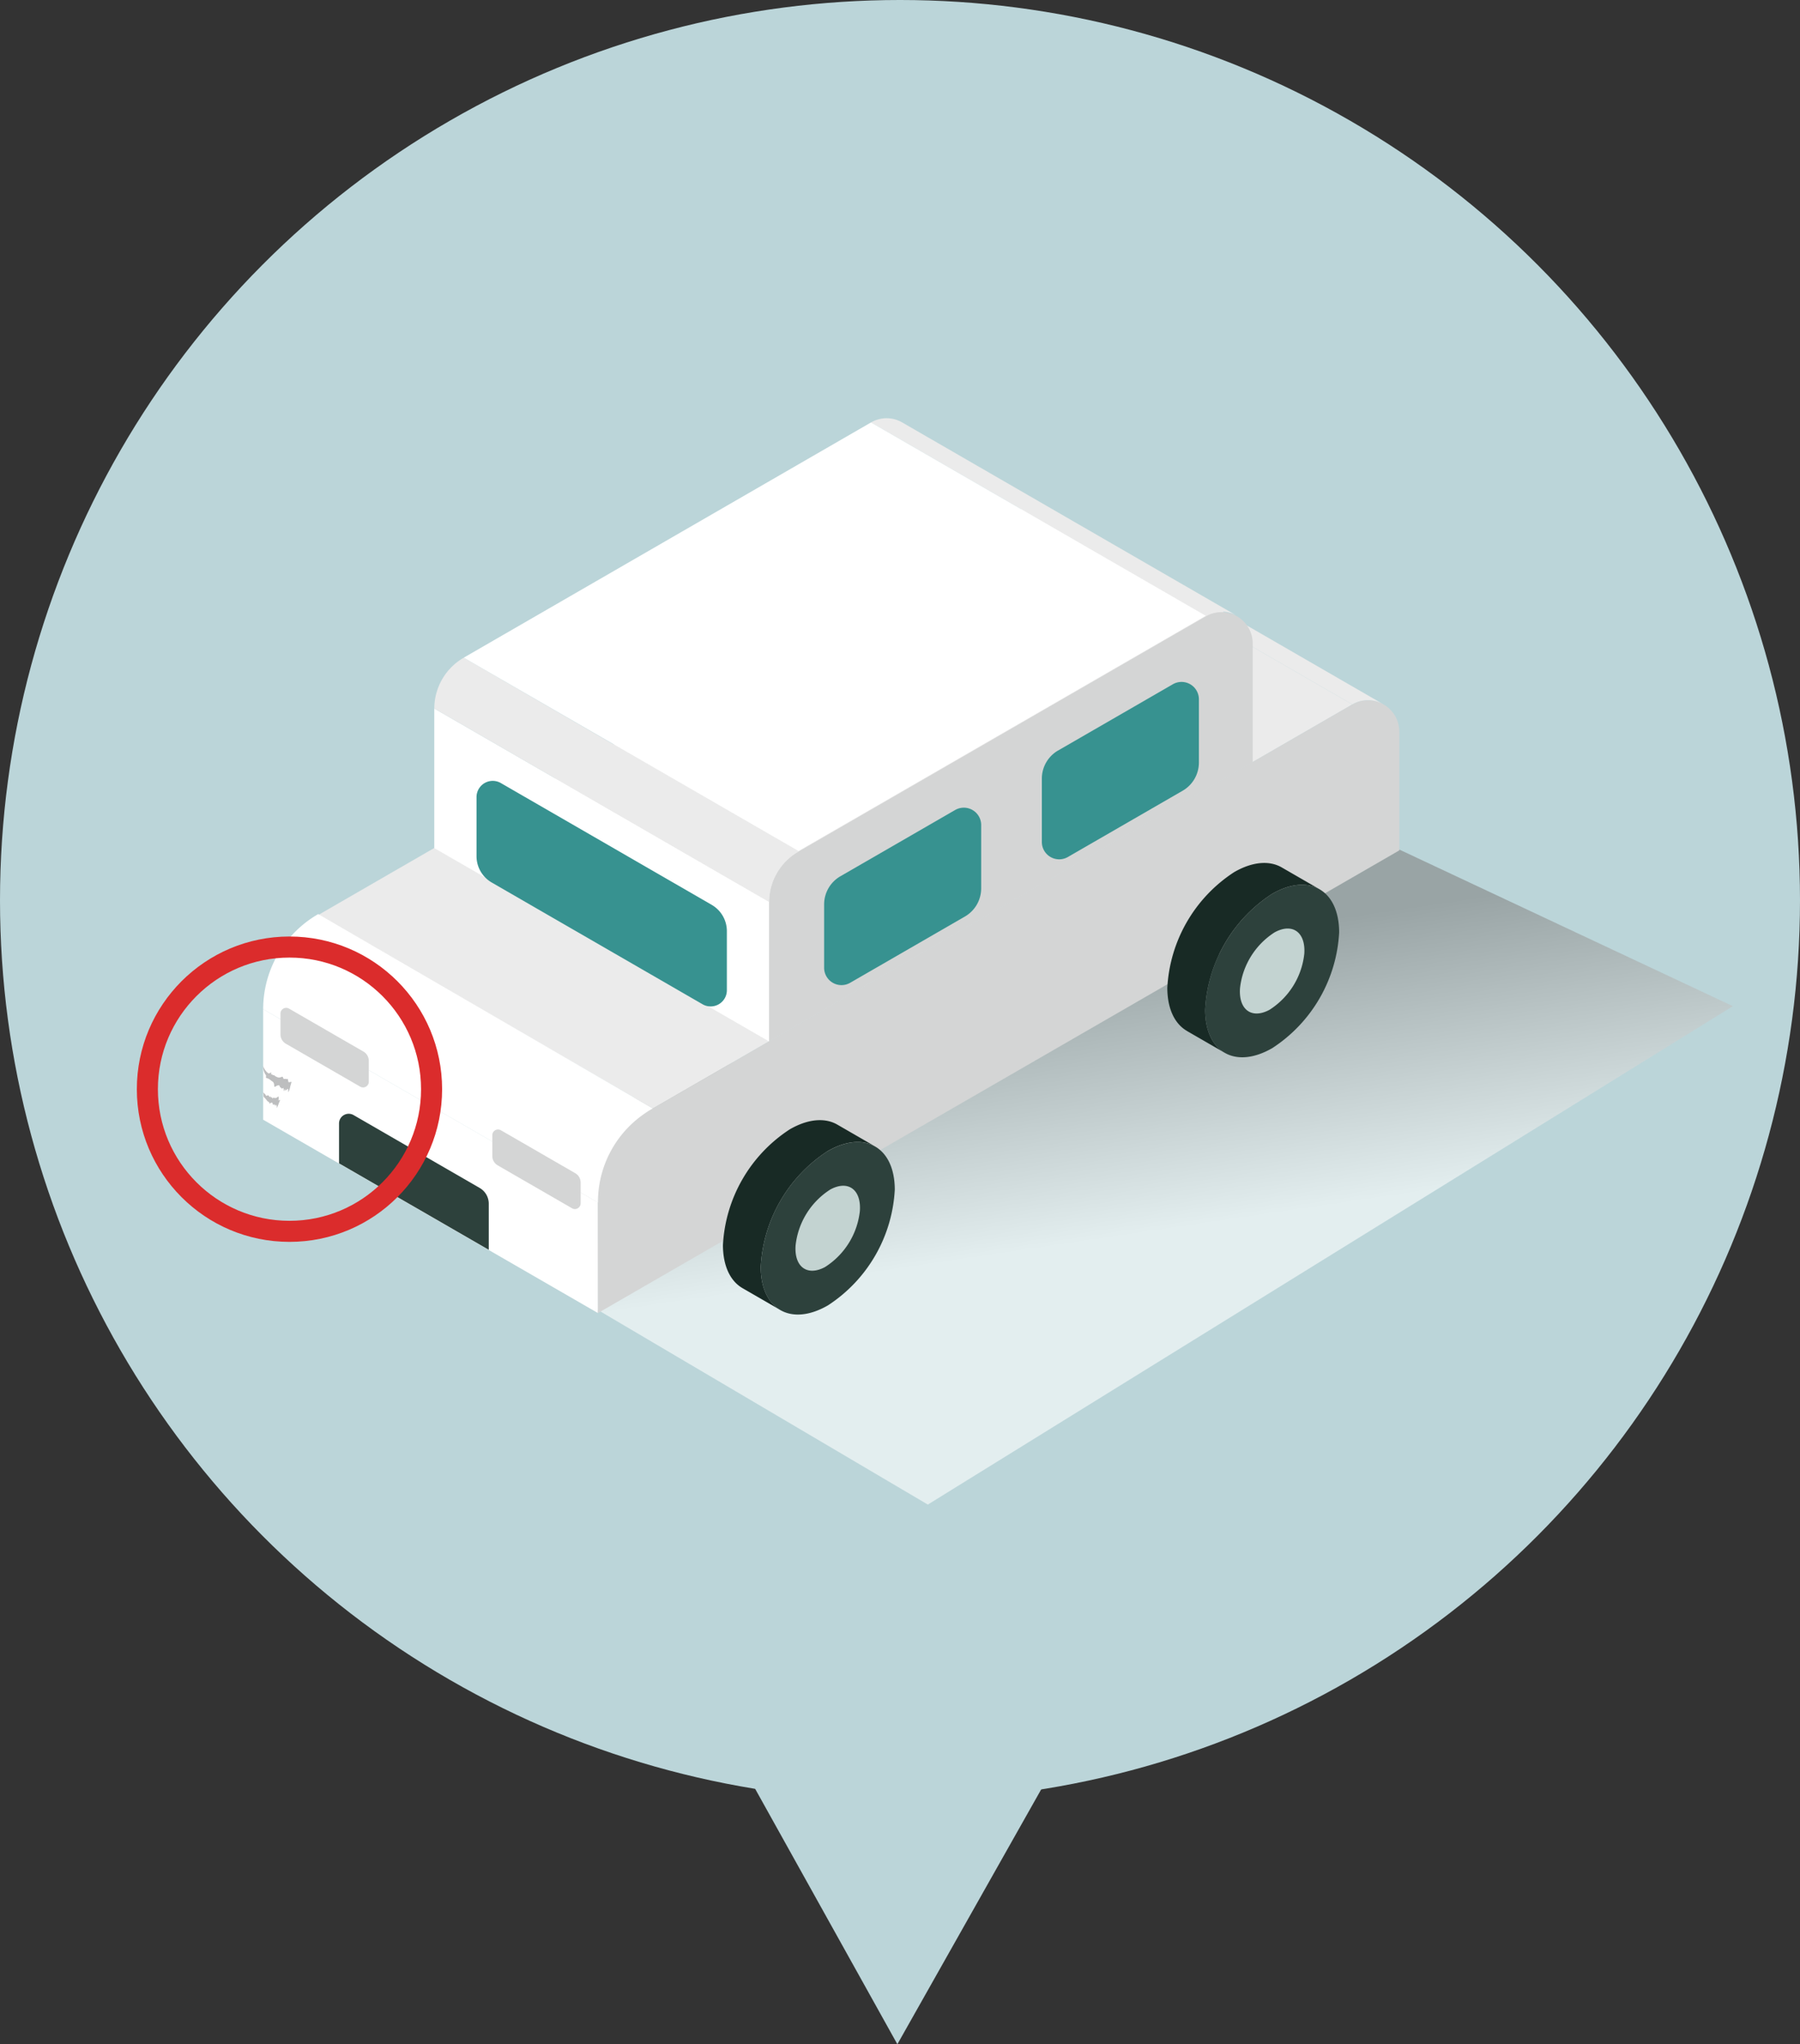
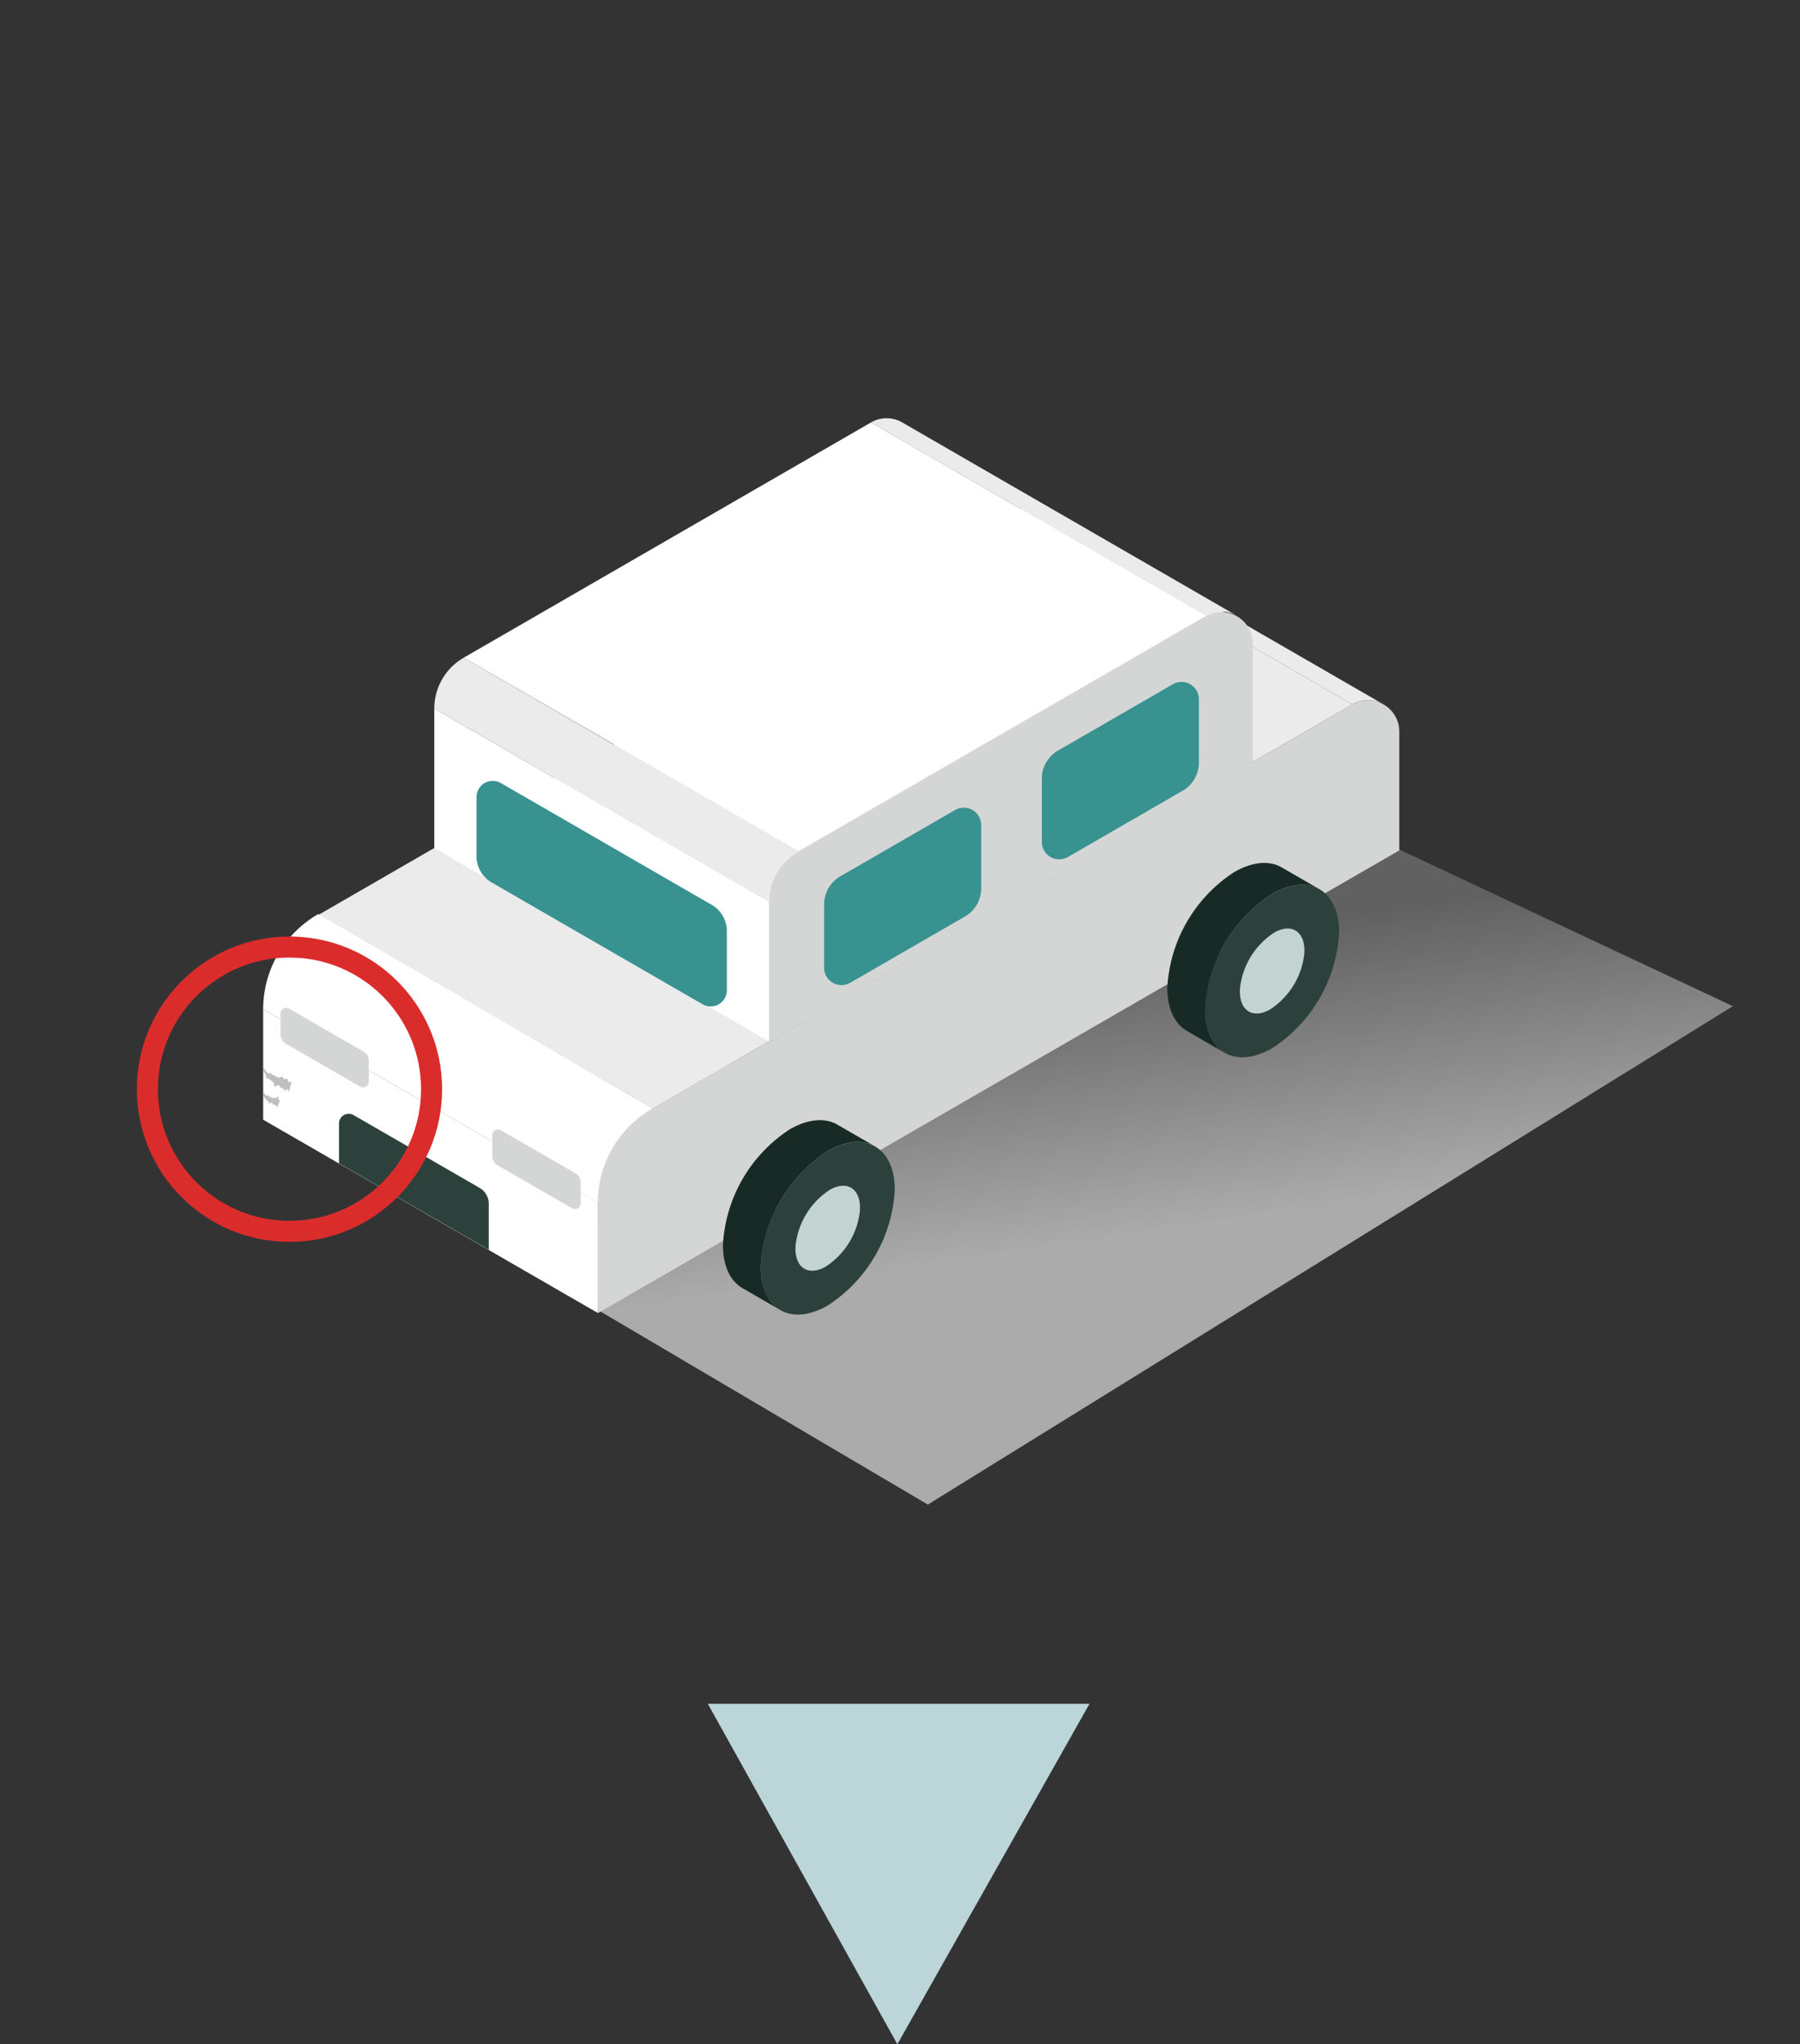
<svg xmlns="http://www.w3.org/2000/svg" width="171" height="194.142" viewBox="0 0 171 194.142">
  <rect x="0" y="0" width="171" height="194.142" fill="#333333" stroke="none" />
  <defs>
    <linearGradient id="linear-gradient" x1="0.67" y1="0.561" x2="0.552" y2="0.157" gradientUnits="objectBoundingBox">
      <stop offset="0" stop-color="#fff" />
      <stop offset="1" stop-color="gray" />
    </linearGradient>
    <clipPath id="clip-path">
      <rect id="長方形_290" data-name="長方形 290" width="107.938" height="85.118" transform="translate(0 0.001)" fill="none" />
    </clipPath>
  </defs>
  <g id="グループ_572" data-name="グループ 572" transform="translate(36.025 36.789)">
-     <circle id="楕円形_17" data-name="楕円形 17" cx="85.5" cy="85.5" r="85.5" transform="translate(-36.025 -36.789)" fill="#bbd5d9" />
    <path id="パス_732" data-name="パス 732" d="M13691.239,4538.806l18.011,32.336,18.255-32.336Z" transform="translate(-13660.025 -4413.789)" fill="#bbd5d9" />
    <path id="パス_731" data-name="パス 731" d="M13751.509,4456.268l33.568,15.756-76.479,47.334-31.464-18.551-17.531-12.878Z" transform="translate(-13656.479 -4413.257)" opacity="0.59" fill="url(#linear-gradient)" style="mix-blend-mode: multiply;isolation: isolate" />
    <g id="グループ_560" data-name="グループ 560" transform="translate(-11.025 2.93)">
      <path id="パス_873" data-name="パス 873" d="M103.475,27.184,37.024,65.551,5.218,47.188,71.669,8.821Z" fill="#ebebeb" />
      <path id="パス_874" data-name="パス 874" d="M0,66.62,31.806,84.983v-10.5L0,56.124Z" fill="#fff" />
      <g id="グループ_556" data-name="グループ 556">
        <g id="グループ_555" data-name="グループ 555" clip-path="url(#clip-path)">
          <path id="パス_875" data-name="パス 875" d="M31.8,84.984v-13.2a5.578,5.578,0,0,1,2.79-4.831l68.88-39.768a2.975,2.975,0,0,1,4.463,2.577V41.043Z" fill="#d4d5d5" />
          <path id="パス_876" data-name="パス 876" d="M103.475,27.184l-31.8-18.36a2.95,2.95,0,0,1,2.963-.007l31.8,18.363a2.947,2.947,0,0,0-2.969,0" fill="#ebebeb" />
          <path id="パス_877" data-name="パス 877" d="M48.064,45.932,16.258,27.571V40.825L48.064,59.188Z" fill="#fff" />
          <path id="パス_878" data-name="パス 878" d="M48.064,59.188v-13.2a5.578,5.578,0,0,1,2.79-4.831L89.545,18.817a2.975,2.975,0,0,1,4.463,2.577V32.677Z" fill="#d4d5d5" />
          <path id="パス_879" data-name="パス 879" d="M89.546,18.762,57.746.4a2.945,2.945,0,0,1,2.963,0l31.8,18.363a2.947,2.947,0,0,0-2.969,0" fill="#ebebeb" />
          <path id="パス_880" data-name="パス 880" d="M48.064,45.933,16.258,27.569a5.579,5.579,0,0,1,2.8-4.827l31.8,18.414a5.426,5.426,0,0,0-2.789,4.777" fill="#ebebeb" />
          <path id="パス_881" data-name="パス 881" d="M19.055,22.741,50.855,41.1l38.69-22.338L57.746.4Z" fill="#fff" />
          <path id="パス_882" data-name="パス 882" d="M75.521,31.557l10.9-6.292a1.649,1.649,0,0,1,2.474,1.429V32.7a3.091,3.091,0,0,1-1.546,2.678l-10.9,6.292a1.649,1.649,0,0,1-2.474-1.428v-6.01a3.092,3.092,0,0,1,1.546-2.678" fill="#379290" />
          <path id="パス_883" data-name="パス 883" d="M54.838,43.5l10.9-6.292a1.649,1.649,0,0,1,2.474,1.429v6.009a3.091,3.091,0,0,1-1.546,2.678l-10.9,6.292a1.649,1.649,0,0,1-2.474-1.428V46.177A3.091,3.091,0,0,1,54.838,43.5" fill="#379290" />
          <path id="パス_884" data-name="パス 884" d="M42.609,46.212,22.581,34.648a1.54,1.54,0,0,0-2.311,1.334v5.611a2.888,2.888,0,0,0,1.444,2.5L41.743,55.656a1.54,1.54,0,0,0,2.31-1.334V48.713a2.888,2.888,0,0,0-1.444-2.5" fill="#379290" />
          <path id="パス_885" data-name="パス 885" d="M20.568,73.1,8.589,66.18a.921.921,0,0,0-1.382.8v3.783l14.225,8.213V74.6a1.727,1.727,0,0,0-.864-1.5" fill="#2d413c" />
          <path id="パス_886" data-name="パス 886" d="M53.616,69.61a13.988,13.988,0,0,0-6.348,11c.011,4.041,2.872,5.672,6.389,3.641a13.989,13.989,0,0,0,6.348-10.994c-.011-4.042-2.872-5.672-6.389-3.641" fill="#2d413c" />
          <path id="パス_887" data-name="パス 887" d="M45.541,82.619l3.59,2.072c-1.146-.663-1.857-2.077-1.863-4.088a13.989,13.989,0,0,1,6.348-10.994c1.763-1.018,3.361-1.116,4.518-.452l-3.591-2.073c-1.157-.663-2.754-.565-4.516.452a13.99,13.99,0,0,0-6.348,10.995c.006,2.011.717,3.425,1.863,4.088" fill="#182a25" />
          <path id="パス_888" data-name="パス 888" d="M53.888,73.243a7.221,7.221,0,0,0-3.308,5.326c-.14,2.035,1.113,2.949,2.8,2.042a7.221,7.221,0,0,0,3.308-5.326c.14-2.035-1.114-2.949-2.8-2.042" fill="#c3d3d1" />
          <path id="パス_889" data-name="パス 889" d="M95.831,45.182a13.99,13.99,0,0,0-6.348,10.995c.012,4.041,2.872,5.672,6.389,3.641a13.989,13.989,0,0,0,6.348-10.994c-.011-4.042-2.872-5.672-6.389-3.641" fill="#2d413c" />
          <path id="パス_890" data-name="パス 890" d="M87.757,58.192l3.59,2.072c-1.146-.663-1.857-2.077-1.863-4.088a13.989,13.989,0,0,1,6.348-10.994c1.763-1.018,3.361-1.116,4.518-.452l-3.591-2.073c-1.157-.663-2.754-.565-4.516.452A13.99,13.99,0,0,0,85.895,54.1c.006,2.011.717,3.425,1.863,4.088" fill="#182a25" />
          <path id="パス_891" data-name="パス 891" d="M96.106,48.816A7.221,7.221,0,0,0,92.8,54.142c-.14,2.035,1.113,2.949,2.8,2.042a7.221,7.221,0,0,0,3.308-5.326c.14-2.035-1.114-2.949-2.8-2.042" fill="#c3d3d1" />
          <path id="パス_892" data-name="パス 892" d="M31.806,74.488,0,56.124a10.437,10.437,0,0,1,5.231-9.031L37.024,65.552a10.153,10.153,0,0,0-5.217,8.936" fill="#fff" />
          <path id="パス_893" data-name="パス 893" d="M9.526,60.149,2.461,56.07a.543.543,0,0,0-.815.47v1.98a1.018,1.018,0,0,0,.509.882L9.22,63.481a.543.543,0,0,0,.815-.47v-1.98a1.018,1.018,0,0,0-.509-.882" fill="#d4d5d5" />
          <path id="パス_894" data-name="パス 894" d="M29.65,71.7l-7.065-4.079a.543.543,0,0,0-.815.47v1.98a1.018,1.018,0,0,0,.509.882l7.065,4.079a.543.543,0,0,0,.815-.47v-1.98a1.018,1.018,0,0,0-.509-.882" fill="#d4d5d5" />
        </g>
      </g>
      <g id="グループ_558" data-name="グループ 558">
        <rect id="長方形_291" data-name="長方形 291" width="137.989" height="115.895" fill="none" />
      </g>
      <rect id="長方形_292" data-name="長方形 292" width="137.989" height="115.895" fill="none" />
    </g>
    <g id="楕円形_24" data-name="楕円形 24" transform="translate(-23.025 52.152)" fill="none" stroke="#db2c2c" stroke-width="2">
-       <circle cx="14.5" cy="14.5" r="14.5" stroke="none" />
      <circle cx="14.5" cy="14.5" r="13.5" fill="none" />
    </g>
    <g id="グループ_574" data-name="グループ 574" transform="translate(-11.025 64.393)">
      <path id="パス_906" data-name="パス 906" d="M2.105,2.241c-.036.017-.032.048-.042.083,0,.01-.051.112-.068.1-.035-.03-.007-.075-.014-.112,0-.013-.037-.19-.05-.18a.324.324,0,0,1-.174.073.128.128,0,0,0-.03-.085c-.022-.022-.05-.014-.072-.029-.047-.033-.051-.107-.079-.156-.051-.087-.157-.04-.236-.009a.823.823,0,0,0-.111.056c-.057.034-.087.079-.13.028s-.023-.1-.027-.151a.684.684,0,0,0-.037-.167.3.3,0,0,0-.127-.162C.793,1.456.7,1.37.589,1.294A1.362,1.362,0,0,0,.345,1.2C.243,1.153.3,1.094.3,1.007.308.942.263.9.232.852A1.424,1.424,0,0,1,.138.67a1.438,1.438,0,0,1-.1-.345C.02.219.043.1.023,0A1.12,1.12,0,0,0,.265.508.854.854,0,0,0,.53.751C.609.783.7.69.783.672c.011.05-.01.105,0,.155C.8.91.836.837.895.843.888.842.906.9.913.9A.091.091,0,0,0,.972.926c.023,0,.046,0,.068,0,.051,0,.031.006.059.034a.85.85,0,0,0,.366.186.29.29,0,0,0,.1.006A.873.873,0,0,0,1.753,1.1c.073-.024.135-.037.159.05.017.059.008.1.077.125s.135,0,.2.009c.019,0,.035.012.053.015s.127-.02.143.02a.572.572,0,0,1,0,.058.912.912,0,0,0,.022.116c.012.05.011.107.064.105.079,0,.166-.051.247-.028a.975.975,0,0,0-.029.107c-.021.068-.031.14-.058.207-.036.092-.04.2-.072.291-.022.066-.035.136-.063.2-.016.036-.034.073-.053.107a.236.236,0,0,1-.041.063c0-.062,0-.125,0-.188,0-.039.005-.114-.039-.134-.05.032-.1.079-.151.117a.45.45,0,0,0-.092.082.355.355,0,0,0-.015-.181" transform="translate(-0.023)" fill="#bdbebf" />
      <path id="パス_907" data-name="パス 907" d="M1.557,3.009a.3.3,0,0,0-.039.013c-.026.009-.052.022-.079.03.008-.029.016-.058.023-.087a.707.707,0,0,0,0-.275c-.054-.009-.145.091-.2.113a.315.315,0,0,1-.112.022.093.093,0,0,0-.07,0C1.019,2.8.958,2.782.92,2.829l0,.009c-.012,0-.021.016-.03.046-.04-.01-.008-.066-.037-.1a.081.081,0,0,0-.106,0C.712,2.757.74,2.71.727,2.669c-.044.023-.092.055-.134.073,0-.026-.007-.051-.01-.078L.535,2.655a.668.668,0,0,1-.007-.077c-.076-.032-.175.065-.255.02C.234,2.576.232,2.525.208,2.492.149,2.411.055,2.364,0,2.274c0,.086.029.168.034.254a.726.726,0,0,0,.006.14.355.355,0,0,0,.112.151c.053.053.1.113.15.169a1.39,1.39,0,0,0,.121.15c.038.033.085.009.084.087A.1.1,0,0,0,.583,3.21c.018.046,0,.1.009.15C.668,3.336.817,3.2.885,3.3c.027.041,0,.106.042.142s.061-.015.11-.01c0,.017.007.034.011.051.04,0,.056-.042.078-.074l.009.024a.5.5,0,0,0,0,.139c.021,0,.039-.033.052-.05.028-.032.064-.059.07-.1a.47.47,0,0,0,.014.144.268.268,0,0,0,.018-.033.327.327,0,0,0,0,.044.312.312,0,0,1,.014.1.276.276,0,0,0,0,.091.6.6,0,0,0,.071-.149c.025-.065.056-.134.079-.2s.056-.145.084-.217c.015-.042.081-.153.059-.194a.134.134,0,0,1-.051.011" transform="translate(0 0.271)" fill="#bdbebf" />
      <rect id="長方形_297" data-name="長方形 297" width="3" height="3.76" fill="none" />
    </g>
  </g>
</svg>